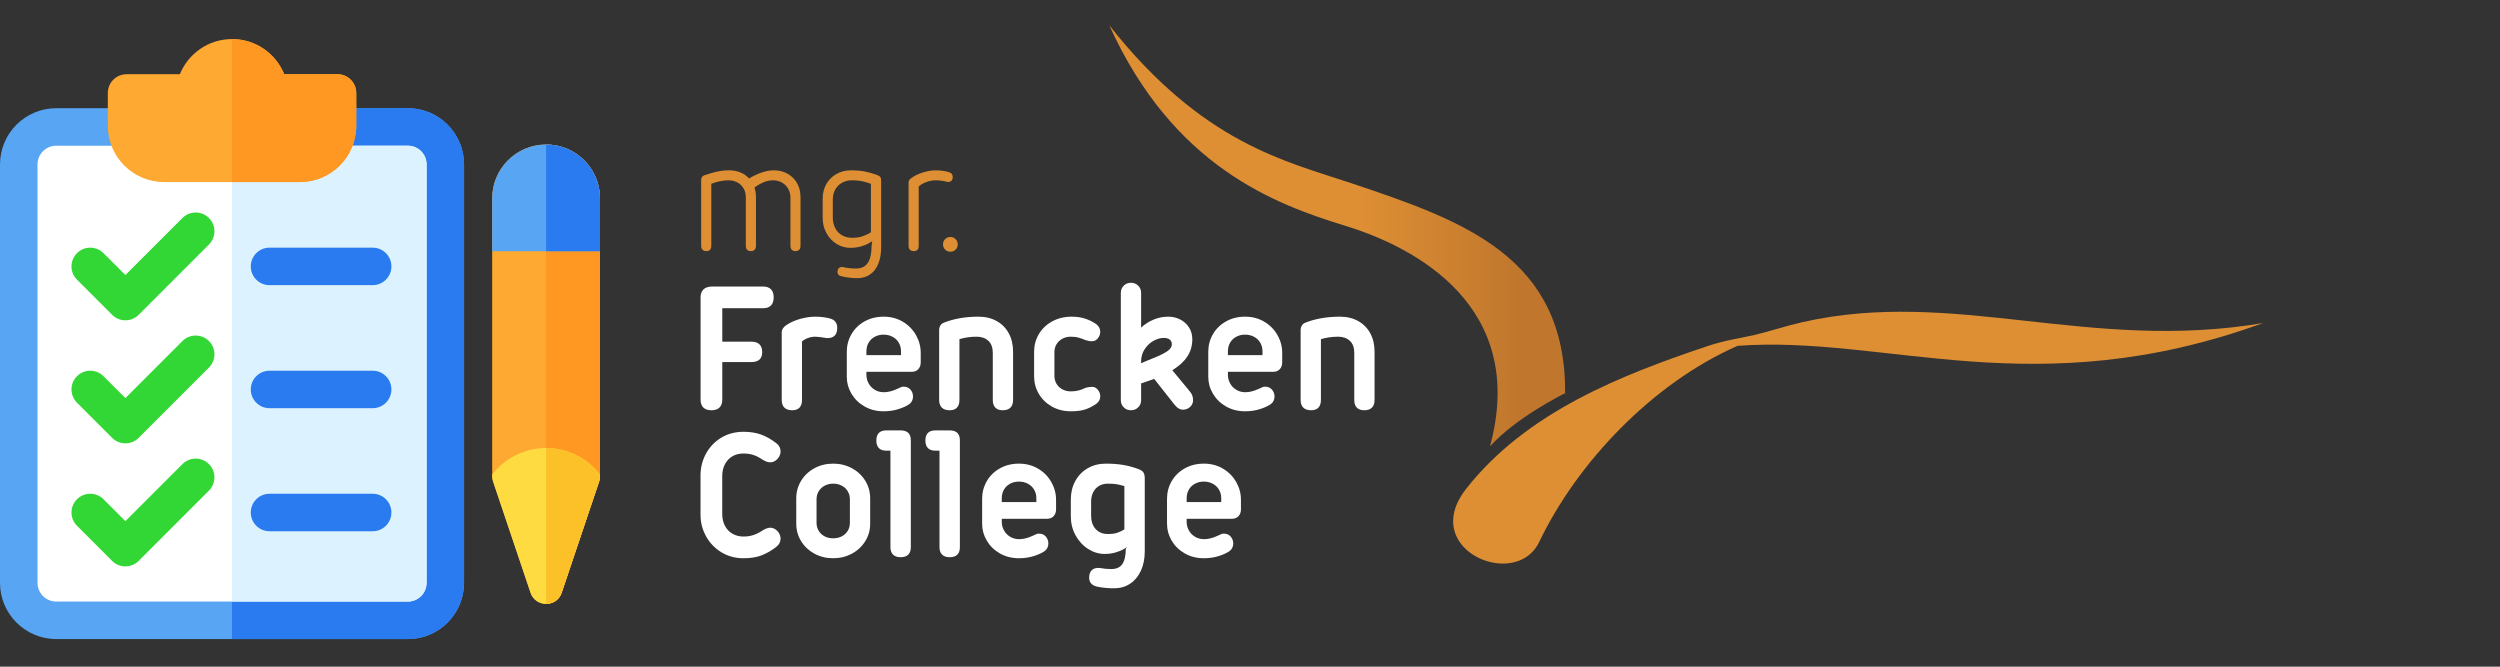
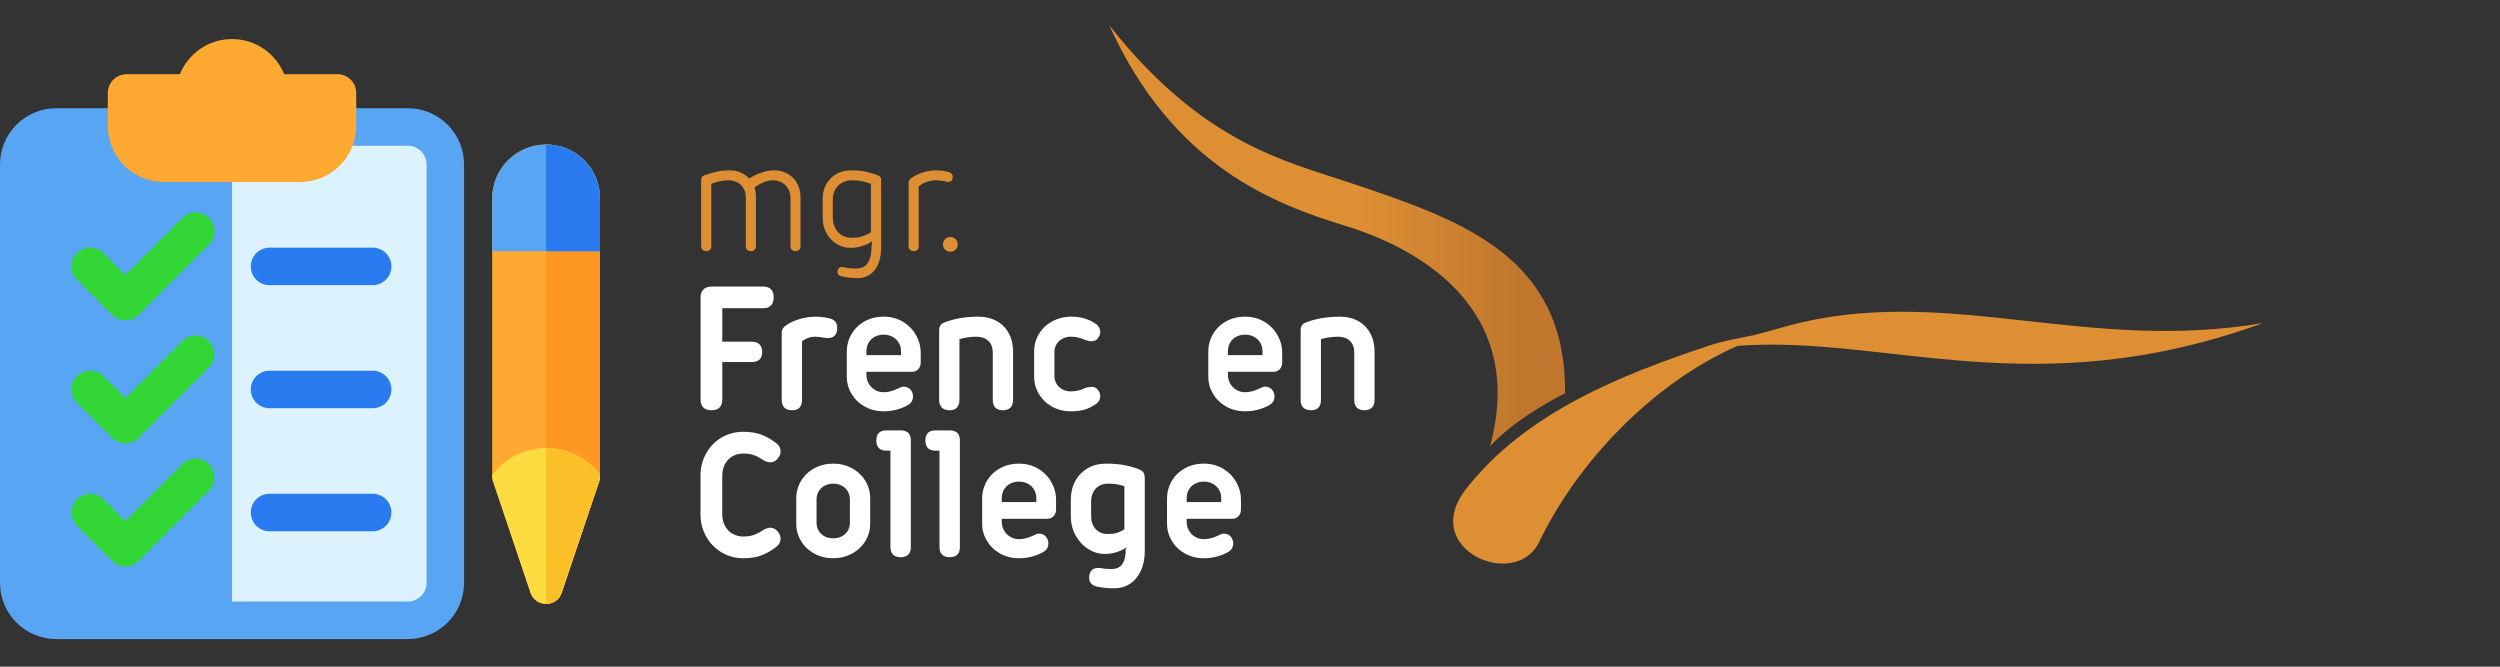
<svg xmlns="http://www.w3.org/2000/svg" version="1.1" viewBox="0 0 1920 512">
  <rect x="0" y="0" width="1920" height="512" fill="#333333" stroke="none" />
  <defs>
    <linearGradient id="LinearGradient" gradientUnits="userSpaceOnUse" x1="0" y1="0" x2="20.142" y2="0" gradientTransform="translate(102.491 36.847)">
      <stop offset="0" stop-color="#de8f34" />
      <stop offset="1" stop-color="#c0772d" />
    </linearGradient>
  </defs>
  <g transform="translate(0, 30) scale(.9, .9)">
    <path fill="#57a5f3" d="M 0,464 L 0,107.002 C 0,80.498 21.495,59.002 48,59.002 L 347.999,59.002 C 374.503,59.002 395.998,80.498 395.998,107.002 L 395.998,464 C 395.998,490.505 374.503,512 347.999,512 L 48,512 C 21.495,512 0,490.505 0,464 Z" />
-     <path fill="#2a7bf0" d="M 197.999,512 L 197.999,59.002 L 347.999,59.002 C 374.503,59.002 395.998,80.498 395.998,107.002 L 395.998,464 C 395.998,490.505 374.503,512 347.999,512 L 197.999,512 Z" />
-     <path fill="#ffffff" d="M 32,464 L 32,107.002 C 32,98.17 39.168,91.002 48,91.002 L 347.999,91.002 C 356.831,91.002 363.999,98.17 363.999,107.002 L 363.999,464 C 363.999,472.832 356.831,480 347.999,480 L 48,480 C 39.168,480 32,472.832 32,464 Z" />
    <path fill="#dcf2ff" d="M 197.999,480 L 197.999,91.002 L 347.999,91.002 C 356.831,91.002 363.999,98.17 363.999,107.002 L 363.999,464 C 363.999,472.832 356.831,480 347.999,480 L 197.999,480 Z" />
    <path fill="#2a7bf0" d="M 213.999,194.001 C 213.999,185.169 221.167,178.001 229.999,178.001 L 317.999,178.001 C 326.831,178.001 333.999,185.169 333.999,194.001 C 333.999,202.833 326.831,210.001 317.999,210.001 L 229.999,210.001 C 221.167,210.001 213.999,202.833 213.999,194.001 Z" />
    <path fill="#2a7bf0" d="M 213.999,299.001 C 213.999,290.169 221.167,283.001 229.999,283.001 L 317.999,283.001 C 326.831,283.001 333.999,290.169 333.999,299.001 C 333.999,307.833 326.831,315.001 317.999,315.001 L 229.999,315.001 C 221.167,315.001 213.999,307.833 213.999,299.001 Z" />
    <path fill="#2a7bf0" d="M 213.999,404 C 213.999,395.168 221.167,388 229.999,388 L 317.999,388 C 326.831,388 333.999,395.168 333.999,404 C 333.999,412.832 326.831,420 317.999,420 L 229.999,420 C 221.167,420 213.999,412.832 213.999,404 Z" />
    <path fill="#32d735" d="M 155.685,257.687 L 106.999,306.373 L 88.313,287.687 C 82.068,281.442 71.931,281.442 65.686,287.687 C 59.441,293.932 59.441,304.069 65.686,310.314 L 95.686,340.314 C 101.931,346.559 112.068,346.559 118.313,340.314 L 178.312,280.314 C 184.557,274.069 184.557,263.931 178.312,257.687 C 172.067,251.442 161.929,251.442 155.685,257.687 Z" />
    <path fill="#32d735" d="M 155.685,362.687 L 107,411.372 L 88.313,392.686 C 82.068,386.441 71.931,386.441 65.686,392.686 C 59.441,398.931 59.441,409.068 65.686,415.313 L 95.686,445.313 C 101.931,451.558 112.068,451.558 118.313,445.313 L 178.312,385.314 C 184.557,379.069 184.557,368.932 178.312,362.687 C 172.067,356.442 161.93,356.442 155.685,362.687 Z" />
    <path fill="#32d735" d="M 155.685,152.687 L 106.999,201.373 L 88.313,182.687 C 82.068,176.442 71.931,176.442 65.686,182.687 C 59.441,188.932 59.441,199.069 65.686,205.314 L 95.686,235.314 C 101.931,241.559 112.068,241.559 118.313,235.314 L 178.312,175.314 C 184.557,169.069 184.557,158.931 178.312,152.687 C 172.067,146.442 161.929,146.442 155.685,152.687 Z" />
    <path fill="#fea932" d="M 92,74.002 C 92,66.784 92,50.298 92,46.002 C 92,37.17 99.168,30.002 108,30.002 L 153.491,30.002 C 160.618,12.417 177.867,0.002 197.999,0.002 C 218.13,0.002 235.379,12.417 242.506,30.002 L 287.999,30.002 C 296.831,30.002 303.999,37.17 303.999,46.002 C 303.999,50.298 303.999,66.784 303.999,74.002 C 303.999,100.498 282.495,122.002 255.999,122.002 L 139.999,122.002 C 113.504,122.002 92,100.498 92,74.002 Z" />
-     <path fill="#fe9823" d="M 197.999,122.002 L 197.999,0.002 C 218.13,0.002 235.379,12.417 242.506,30.002 L 287.999,30.002 C 296.831,30.002 303.999,37.17 303.999,46.002 C 303.999,50.298 303.999,66.784 303.999,74.002 C 303.999,100.498 282.495,122.002 255.999,122.002 L 197.999,122.002 Z" />
    <path fill="#fea932" d="M 452.73,472.47 L 420.73,377.47 C 420.245,376.03 419.998,374.521 419.998,373.001 L 419.998,136.001 C 419.998,110.61 440.606,90.002 465.998,90.002 C 491.39,90.002 511.998,110.61 511.998,136.001 L 511.998,373.001 C 511.998,374.521 511.75,376.03 511.265,377.47 L 479.265,472.47 C 475.002,485.127 456.993,485.127 452.73,472.47 Z" />
    <path fill="#fe9823" d="M 465.997,481.963 L 465.998,90.002 C 491.39,90.002 511.998,110.61 511.998,136.001 L 511.998,373.001 C 511.998,374.521 511.75,376.03 511.265,377.47 L 479.265,472.47 C 477.133,478.799 471.565,481.964 465.997,481.963 Z" />
    <path fill="#fedc41" d="M 452.73,472.47 L 420.73,377.47 C 420.245,376.03 419.998,374.521 419.998,373.001 L 419.997,371.683 C 430.604,357.894 447.269,349.001 465.998,349.001 C 484.726,349.001 501.391,357.894 511.998,371.685 L 511.998,373.001 C 511.998,374.521 511.75,376.03 511.265,377.47 L 479.265,472.47 C 475.002,485.127 456.993,485.127 452.73,472.47 Z" />
    <path fill="#57a5f3" d="M 419.998,181.001 L 419.998,136.001 C 419.998,110.61 440.606,90.002 465.998,90.002 C 491.39,90.002 511.998,110.61 511.998,136.001 L 511.998,181.001 L 419.998,181.001 Z" />
    <path fill="#fcc129" d="M 465.997,481.963 L 465.998,349.001 C 484.726,349.001 501.391,357.894 511.998,371.685 L 511.998,373.001 C 511.998,374.521 511.75,376.03 511.265,377.47 L 479.265,472.47 C 477.133,478.799 471.565,481.964 465.997,481.963 Z" />
    <path fill="#2a7bf0" d="M 465.998,181.001 L 465.998,90.002 C 491.39,90.002 511.998,110.61 511.998,136.001 L 511.998,181.001 L 465.998,181.001 Z" />
  </g>
  <g transform="translate(430, -40) scale(6, 6)">
    <g fill="#de8f34">
      <path d="M 115.975,69.268 C 123.74,59.344 136.068,54.597 146.98,50.94 C 149.228,50.185 151.057,49.977 152.877,49.548 C 154.904,49.071 156.897,48.391 159.024,47.908 C 178.469,43.483 195.749,51.78 218.002,48.017 C 188.744,58.641 169.82,49.521 150.745,50.932 C 139.939,55.668 130.245,65.804 125.356,76.029 C 124.419,77.993 122.559,78.823 120.632,78.803 C 116.391,78.756 111.817,74.584 115.975,69.268 Z" />
      <path d="M 101.357,30.135 C 92.889,27.295 82.297,25.06 70.324,9.911 C 78.512,27.967 91.46,32.788 100.571,35.583 C 109.455,38.308 123.895,45.86 119.06,63.788 C 122.375,60.157 128.099,57.277 128.672,56.993 C 128.767,39.549 115.731,34.953 101.357,30.135 Z" fill="url(#LinearGradient)" />
    </g>
    <g fill="#de8f34">
      <path d="M 27.404,28.469 C 28.051,28.469 28.632,28.616 29.15,28.907 C 29.666,29.199 30.07,29.603 30.362,30.12 C 30.654,30.636 30.799,31.225 30.799,31.885 L 30.799,38.139 C 30.799,38.356 30.743,38.523 30.631,38.639 C 30.518,38.755 30.356,38.813 30.146,38.813 C 29.942,38.813 29.786,38.753 29.676,38.633 C 29.567,38.515 29.512,38.349 29.512,38.139 L 29.512,31.991 C 29.512,31.556 29.415,31.167 29.218,30.827 C 29.022,30.485 28.752,30.22 28.411,30.029 C 28.071,29.84 27.696,29.745 27.288,29.745 C 26.852,29.745 26.419,29.841 25.986,30.035 C 25.554,30.229 25.194,30.445 24.906,30.684 C 25.032,31.049 25.095,31.453 25.095,31.896 L 25.095,38.139 C 25.095,38.349 25.039,38.515 24.927,38.633 C 24.814,38.753 24.652,38.813 24.442,38.813 C 24.238,38.813 24.079,38.755 23.967,38.639 C 23.855,38.523 23.799,38.356 23.799,38.139 L 23.799,31.917 C 23.799,31.481 23.7,31.099 23.503,30.768 C 23.306,30.437 23.039,30.184 22.702,30.009 C 22.364,29.833 21.988,29.745 21.574,29.745 C 21.166,29.745 20.787,29.787 20.435,29.872 C 20.083,29.956 19.732,30.061 19.38,30.188 L 19.38,38.139 C 19.38,38.356 19.326,38.523 19.218,38.639 C 19.108,38.755 18.955,38.813 18.759,38.813 C 18.54,38.813 18.374,38.755 18.258,38.639 C 18.142,38.523 18.084,38.356 18.084,38.139 L 18.084,29.683 C 18.084,29.393 18.22,29.2 18.495,29.103 C 19.022,28.92 19.542,28.768 20.055,28.649 C 20.568,28.529 21.114,28.469 21.69,28.469 C 22.203,28.469 22.675,28.56 23.108,28.739 C 23.54,28.917 23.911,29.176 24.22,29.513 C 24.676,29.225 25.187,28.979 25.75,28.776 C 26.311,28.572 26.863,28.469 27.404,28.469 Z" />
      <path d="M 36.134,42.049 C 35.734,41.987 35.532,41.793 35.534,41.469 C 35.532,41.28 35.584,41.127 35.686,41.011 C 35.788,40.895 35.927,40.837 36.103,40.837 C 36.159,40.837 36.202,40.841 36.228,40.848 C 36.735,40.975 37.298,41.037 37.916,41.037 C 38.591,41.037 39.09,40.797 39.414,40.315 C 39.736,39.833 39.898,39.093 39.898,38.096 L 39.983,37.537 C 39.947,37.559 39.81,37.643 39.571,37.789 C 39.332,37.937 38.996,38.075 38.564,38.201 C 38.132,38.328 37.674,38.391 37.188,38.391 C 36.556,38.391 35.967,38.224 35.422,37.891 C 34.878,37.556 34.443,37.096 34.12,36.509 C 33.796,35.923 33.635,35.267 33.635,34.543 L 33.635,32.117 C 33.635,31.408 33.791,30.777 34.104,30.225 C 34.418,29.673 34.85,29.243 35.402,28.933 C 35.952,28.624 36.576,28.469 37.272,28.469 C 37.94,28.469 38.53,28.519 39.039,28.617 C 39.548,28.716 40.071,28.867 40.604,29.071 C 40.802,29.141 40.936,29.227 41.01,29.329 C 41.084,29.431 41.12,29.591 41.12,29.808 L 41.12,38.275 C 41.12,39.112 41,39.829 40.758,40.427 C 40.515,41.024 40.166,41.48 39.708,41.797 C 39.251,42.113 38.71,42.271 38.084,42.271 C 37.431,42.271 36.78,42.197 36.134,42.049 Z M 37.388,37.105 C 37.916,37.105 38.359,37.041 38.718,36.915 C 39.075,36.788 39.339,36.676 39.508,36.577 C 39.676,36.479 39.779,36.42 39.814,36.399 L 39.814,30.199 C 39.758,30.177 39.596,30.121 39.328,30.029 C 39.062,29.939 38.764,29.868 38.438,29.819 C 38.111,29.769 37.762,29.745 37.388,29.745 C 36.924,29.745 36.507,29.845 36.134,30.045 C 35.762,30.247 35.468,30.535 35.254,30.911 C 35.039,31.287 34.932,31.728 34.932,32.233 L 34.932,34.511 C 34.932,35.024 35.035,35.477 35.243,35.871 C 35.451,36.264 35.74,36.569 36.112,36.783 C 36.486,36.997 36.911,37.105 37.388,37.105 Z" />
      <path d="M 49.608,29.956 C 49.37,29.885 49.111,29.833 48.834,29.799 C 48.556,29.763 48.311,29.745 48.1,29.745 C 47.707,29.745 47.303,29.823 46.888,29.977 C 46.474,30.132 46.154,30.319 45.928,30.536 L 45.928,38.139 C 45.928,38.356 45.876,38.523 45.771,38.639 C 45.666,38.755 45.511,38.813 45.307,38.813 C 45.096,38.813 44.931,38.755 44.811,38.639 C 44.691,38.523 44.632,38.356 44.632,38.139 L 44.632,30.009 C 44.632,29.896 44.667,29.791 44.738,29.692 C 44.807,29.595 44.899,29.509 45.011,29.44 C 45.384,29.165 45.862,28.935 46.446,28.749 C 47.028,28.563 47.584,28.469 48.111,28.469 C 48.427,28.469 48.747,28.492 49.071,28.539 C 49.394,28.584 49.664,28.649 49.883,28.733 C 50.016,28.783 50.116,28.859 50.183,28.96 C 50.25,29.061 50.283,29.18 50.283,29.313 C 50.283,29.539 50.226,29.705 50.11,29.813 C 49.994,29.923 49.826,29.971 49.608,29.956 Z" />
      <path d="M 49.975,38.887 C 49.715,38.887 49.494,38.795 49.311,38.612 C 49.128,38.429 49.036,38.208 49.038,37.948 C 49.036,37.688 49.128,37.465 49.311,37.279 C 49.494,37.092 49.715,36.999 49.975,37 C 50.243,36.999 50.467,37.091 50.651,37.273 C 50.834,37.456 50.924,37.681 50.924,37.948 C 50.924,38.215 50.834,38.439 50.651,38.617 C 50.467,38.797 50.243,38.887 49.975,38.887 Z" />
    </g>
    <g fill="#ffffff">
      <path d="M 26.004,43.341 C 26.444,43.341 26.782,43.459 27.014,43.691 C 27.247,43.923 27.363,44.268 27.363,44.725 C 27.363,45.181 27.248,45.528 27.02,45.765 C 26.791,46.001 26.452,46.12 26.004,46.12 L 20.786,46.12 L 20.786,50.401 L 24.512,50.401 C 24.97,50.401 25.315,50.515 25.547,50.744 C 25.779,50.972 25.895,51.303 25.895,51.735 C 25.895,52.585 25.435,53.011 24.512,53.011 L 20.786,53.011 L 20.786,57.808 C 20.786,58.257 20.667,58.597 20.431,58.831 C 20.194,59.063 19.847,59.179 19.39,59.179 C 18.942,59.179 18.599,59.063 18.362,58.831 C 18.126,58.597 18.007,58.257 18.007,57.808 L 18.007,44.664 C 18.023,44.232 18.158,43.903 18.41,43.679 C 18.663,43.455 19.034,43.341 19.523,43.341 L 26.004,43.341 Z" />
      <path d="M 34.19,49.944 C 33.452,49.823 32.955,49.763 32.698,49.764 C 32.386,49.763 32.076,49.817 31.772,49.925 C 31.467,50.033 31.207,50.18 30.991,50.365 L 30.991,57.856 C 30.991,58.289 30.884,58.617 30.672,58.843 C 30.459,59.067 30.148,59.179 29.74,59.179 C 29.299,59.179 28.964,59.067 28.736,58.843 C 28.507,58.617 28.392,58.289 28.394,57.856 L 28.394,49.211 C 28.392,49.009 28.458,48.823 28.586,48.651 C 28.714,48.479 28.882,48.333 29.091,48.212 C 29.571,47.9 30.143,47.653 30.804,47.472 C 31.466,47.292 32.1,47.201 32.71,47.201 C 33.079,47.201 33.45,47.228 33.823,47.28 C 34.195,47.332 34.506,47.403 34.754,47.491 C 35.003,47.587 35.188,47.733 35.314,47.929 C 35.438,48.125 35.5,48.36 35.5,48.633 C 35.5,49.523 35.063,49.96 34.19,49.944 Z" />
      <path d="M 41.436,47.201 C 42.351,47.201 43.168,47.416 43.89,47.845 C 44.611,48.275 45.174,48.845 45.579,49.559 C 45.984,50.272 46.187,51.035 46.186,51.844 L 46.186,53.059 C 46.187,53.403 46.084,53.689 45.88,53.917 C 45.675,54.147 45.388,54.26 45.02,54.26 L 39.236,54.26 L 39.236,54.657 C 39.236,55.035 39.328,55.393 39.512,55.733 C 39.698,56.075 39.959,56.349 40.3,56.557 C 40.64,56.765 41.027,56.871 41.46,56.871 C 41.998,56.871 42.575,56.725 43.192,56.437 C 43.296,56.397 43.384,56.357 43.456,56.317 C 43.568,56.261 43.66,56.221 43.734,56.196 C 43.806,56.172 43.894,56.16 43.998,56.16 C 44.367,56.16 44.659,56.287 44.875,56.539 C 45.092,56.792 45.2,57.087 45.2,57.423 C 45.2,57.624 45.159,57.809 45.074,57.983 C 44.99,58.155 44.867,58.297 44.707,58.409 C 44.339,58.657 43.866,58.871 43.288,59.047 C 42.711,59.223 42.094,59.311 41.436,59.311 C 40.531,59.311 39.719,59.107 39.002,58.697 C 38.284,58.289 37.724,57.745 37.324,57.068 C 36.923,56.391 36.723,55.672 36.723,54.911 L 36.723,51.7 C 36.723,50.881 36.922,50.131 37.318,49.444 C 37.715,48.759 38.272,48.213 38.99,47.809 C 39.707,47.404 40.523,47.201 41.436,47.201 Z M 41.436,49.499 C 41.028,49.499 40.655,49.587 40.318,49.764 C 39.982,49.94 39.718,50.191 39.524,50.515 C 39.332,50.84 39.236,51.211 39.236,51.627 L 39.236,52.12 L 43.662,52.12 L 43.662,51.615 C 43.662,51.207 43.563,50.84 43.367,50.515 C 43.17,50.191 42.902,49.94 42.56,49.764 C 42.22,49.587 41.846,49.499 41.436,49.499 Z" />
      <path d="M 53.582,47.201 C 54.464,47.201 55.24,47.388 55.91,47.761 C 56.579,48.133 57.095,48.659 57.46,49.336 C 57.826,50.013 58.007,50.797 58.007,51.688 L 58.007,57.856 C 58.007,58.289 57.895,58.617 57.671,58.843 C 57.446,59.067 57.118,59.179 56.684,59.179 C 56.268,59.179 55.951,59.067 55.735,58.843 C 55.518,58.617 55.41,58.289 55.41,57.856 L 55.41,51.832 C 55.41,51.159 55.222,50.645 54.844,50.292 C 54.468,49.94 53.967,49.763 53.342,49.764 C 52.58,49.763 51.846,49.868 51.142,50.076 L 51.142,57.856 C 51.142,58.289 51.035,58.617 50.823,58.843 C 50.61,59.067 50.299,59.179 49.891,59.179 C 49.45,59.179 49.115,59.067 48.887,58.843 C 48.658,58.617 48.543,58.289 48.544,57.856 L 48.544,48.945 C 48.543,48.721 48.592,48.524 48.688,48.356 C 48.784,48.188 48.916,48.068 49.086,47.996 C 49.678,47.748 50.355,47.553 51.118,47.412 C 51.879,47.272 52.7,47.201 53.582,47.201 Z" />
      <path d="M 60.7,51.688 C 60.7,50.869 60.903,50.119 61.307,49.433 C 61.712,48.747 62.282,48.204 63.015,47.803 C 63.748,47.403 64.58,47.201 65.51,47.201 C 66.192,47.201 66.792,47.295 67.314,47.479 C 67.835,47.663 68.284,47.892 68.66,48.164 C 68.828,48.292 68.955,48.44 69.039,48.609 C 69.123,48.777 69.166,48.949 69.166,49.125 C 69.166,49.439 69.063,49.719 68.859,49.968 C 68.655,50.216 68.424,50.34 68.168,50.34 C 67.999,50.349 67.866,50.343 67.764,50.323 C 67.664,50.303 67.567,50.279 67.47,50.251 C 67.374,50.223 67.294,50.2 67.23,50.184 C 66.956,50.064 66.68,49.964 66.4,49.884 C 66.119,49.803 65.783,49.763 65.39,49.764 C 65.004,49.763 64.652,49.847 64.332,50.016 C 64.011,50.184 63.759,50.419 63.574,50.72 C 63.39,51.02 63.298,51.363 63.298,51.748 L 63.298,54.777 C 63.298,55.155 63.39,55.495 63.574,55.8 C 63.759,56.104 64.008,56.341 64.326,56.509 C 64.643,56.677 64.998,56.761 65.39,56.761 C 65.783,56.761 66.123,56.721 66.412,56.641 C 66.7,56.561 66.974,56.457 67.23,56.329 C 67.262,56.321 67.334,56.301 67.446,56.269 C 67.558,56.236 67.671,56.215 67.783,56.203 C 67.895,56.191 68.023,56.184 68.168,56.184 C 68.424,56.184 68.655,56.309 68.859,56.557 C 69.063,56.805 69.166,57.087 69.166,57.399 C 69.166,57.784 68.998,58.1 68.66,58.349 C 68.244,58.645 67.795,58.88 67.314,59.052 C 66.832,59.225 66.199,59.311 65.414,59.311 C 64.5,59.311 63.686,59.109 62.972,58.704 C 62.259,58.299 61.702,57.756 61.302,57.075 C 60.9,56.393 60.7,55.648 60.7,54.837 L 60.7,51.688 Z" />
-       <path d="M 80.636,56.773 C 80.773,56.933 80.875,57.104 80.943,57.285 C 81.011,57.465 81.045,57.676 81.045,57.916 C 81.045,58.109 80.992,58.297 80.883,58.481 C 80.775,58.665 80.62,58.816 80.42,58.932 C 80.22,59.048 79.992,59.107 79.735,59.107 C 79.559,59.107 79.392,59.063 79.236,58.975 C 79.079,58.887 78.909,58.737 78.724,58.529 L 76.067,55.163 L 75.563,55.343 L 74.396,55.74 L 74.396,57.892 C 74.396,58.253 74.271,58.557 74.023,58.805 C 73.775,59.055 73.466,59.179 73.098,59.179 C 72.728,59.179 72.42,59.055 72.171,58.805 C 71.923,58.557 71.799,58.253 71.799,57.892 L 71.799,44.148 C 71.799,43.787 71.923,43.483 72.171,43.233 C 72.42,42.985 72.728,42.861 73.098,42.861 C 73.466,42.861 73.775,42.985 74.023,43.233 C 74.271,43.483 74.396,43.787 74.396,44.148 L 74.396,48.597 C 74.878,48.156 75.415,47.813 76.007,47.569 C 76.6,47.324 77.221,47.201 77.871,47.201 C 78.424,47.201 78.935,47.323 79.404,47.563 C 79.873,47.804 80.248,48.143 80.528,48.579 C 80.809,49.016 80.949,49.523 80.949,50.1 C 80.949,50.909 80.739,51.639 80.317,52.289 C 79.897,52.937 79.253,53.527 78.388,54.056 L 80.636,56.773 Z M 75.779,52.577 C 76.628,52.248 77.265,51.944 77.691,51.663 C 78.116,51.383 78.328,51.071 78.328,50.725 C 78.328,50.469 78.237,50.271 78.057,50.131 C 77.877,49.989 77.619,49.92 77.281,49.92 C 76.857,49.92 76.42,50.045 75.971,50.299 C 75.523,50.551 75.147,50.908 74.847,51.368 C 74.546,51.829 74.396,52.353 74.396,52.937 L 74.396,53.155 L 75.779,52.577 Z" />
      <path d="M 87.707,47.201 C 88.621,47.201 89.439,47.416 90.16,47.845 C 90.881,48.275 91.444,48.845 91.849,49.559 C 92.255,50.272 92.457,51.035 92.456,51.844 L 92.456,53.059 C 92.457,53.403 92.355,53.689 92.151,53.917 C 91.945,54.147 91.659,54.26 91.291,54.26 L 85.507,54.26 L 85.507,54.657 C 85.507,55.035 85.599,55.393 85.783,55.733 C 85.968,56.075 86.229,56.349 86.571,56.557 C 86.911,56.765 87.297,56.871 87.731,56.871 C 88.268,56.871 88.845,56.725 89.463,56.437 C 89.567,56.397 89.655,56.357 89.727,56.317 C 89.839,56.261 89.931,56.221 90.004,56.196 C 90.076,56.172 90.164,56.16 90.268,56.16 C 90.637,56.16 90.929,56.287 91.145,56.539 C 91.363,56.792 91.471,57.087 91.471,57.423 C 91.471,57.624 91.429,57.809 91.344,57.983 C 91.26,58.155 91.137,58.297 90.977,58.409 C 90.609,58.657 90.136,58.871 89.559,59.047 C 88.981,59.223 88.364,59.311 87.707,59.311 C 86.801,59.311 85.989,59.107 85.272,58.697 C 84.555,58.289 83.995,57.745 83.595,57.068 C 83.193,56.391 82.993,55.672 82.993,54.911 L 82.993,51.7 C 82.993,50.881 83.192,50.131 83.588,49.444 C 83.985,48.759 84.543,48.213 85.26,47.809 C 85.977,47.404 86.793,47.201 87.707,47.201 Z M 87.707,49.499 C 87.299,49.499 86.925,49.587 86.588,49.764 C 86.252,49.94 85.988,50.191 85.795,50.515 C 85.603,50.84 85.507,51.211 85.507,51.627 L 85.507,52.12 L 89.932,52.12 L 89.932,51.615 C 89.932,51.207 89.833,50.84 89.637,50.515 C 89.44,50.191 89.172,49.94 88.831,49.764 C 88.491,49.587 88.116,49.499 87.707,49.499 Z" />
      <path d="M 99.852,47.201 C 100.735,47.201 101.511,47.388 102.18,47.761 C 102.849,48.133 103.365,48.659 103.731,49.336 C 104.096,50.013 104.277,50.797 104.277,51.688 L 104.277,57.856 C 104.277,58.289 104.165,58.617 103.941,58.843 C 103.716,59.067 103.388,59.179 102.955,59.179 C 102.539,59.179 102.221,59.067 102.005,58.843 C 101.788,58.617 101.68,58.289 101.68,57.856 L 101.68,51.832 C 101.68,51.159 101.492,50.645 101.115,50.292 C 100.739,49.94 100.237,49.763 99.612,49.764 C 98.851,49.763 98.116,49.868 97.412,50.076 L 97.412,57.856 C 97.412,58.289 97.305,58.617 97.093,58.843 C 96.88,59.067 96.569,59.179 96.161,59.179 C 95.72,59.179 95.385,59.067 95.157,58.843 C 94.928,58.617 94.813,58.289 94.815,57.856 L 94.815,48.945 C 94.813,48.721 94.863,48.524 94.959,48.356 C 95.055,48.188 95.187,48.068 95.356,47.996 C 95.948,47.748 96.625,47.553 97.388,47.412 C 98.149,47.272 98.971,47.201 99.852,47.201 Z" />
    </g>
    <g fill="#ffffff">
      <path d="M 27.68,76.679 C 27.103,77.128 26.494,77.48 25.852,77.737 C 25.211,77.993 24.426,78.121 23.495,78.121 C 22.454,78.121 21.514,77.868 20.675,77.359 C 19.838,76.849 19.183,76.168 18.71,75.315 C 18.236,74.46 18,73.536 18,72.543 L 18,67.528 C 18,66.525 18.232,65.596 18.698,64.739 C 19.163,63.88 19.814,63.199 20.651,62.693 C 21.49,62.189 22.438,61.936 23.495,61.936 C 24.328,61.936 25.067,62.048 25.708,62.273 C 26.35,62.497 27.007,62.867 27.68,63.379 C 28.058,63.66 28.246,64.012 28.246,64.437 C 28.246,64.677 28.183,64.907 28.059,65.123 C 27.935,65.34 27.77,65.513 27.566,65.645 C 27.362,65.779 27.147,65.844 26.923,65.844 C 26.762,65.844 26.602,65.815 26.442,65.755 C 26.282,65.695 26.092,65.596 25.876,65.46 C 25.507,65.211 25.136,65.025 24.764,64.9 C 24.391,64.776 23.956,64.715 23.459,64.715 C 22.963,64.715 22.511,64.828 22.107,65.057 C 21.702,65.285 21.379,65.62 21.139,66.061 C 20.898,66.501 20.778,67.023 20.778,67.624 L 20.778,72.423 C 20.778,73.039 20.9,73.568 21.144,74.009 C 21.388,74.451 21.718,74.783 22.131,75.007 C 22.543,75.232 22.998,75.344 23.495,75.344 C 23.96,75.344 24.386,75.28 24.77,75.152 C 25.155,75.023 25.528,74.839 25.888,74.599 C 26.29,74.341 26.634,74.213 26.923,74.213 C 27.147,74.213 27.362,74.28 27.566,74.412 C 27.77,74.544 27.935,74.719 28.059,74.935 C 28.183,75.152 28.246,75.38 28.246,75.62 C 28.246,76.037 28.058,76.391 27.68,76.679 Z" />
      <path d="M 30.254,70.473 C 30.254,69.64 30.462,68.883 30.879,68.201 C 31.296,67.52 31.866,66.985 32.587,66.596 C 33.308,66.207 34.106,66.012 34.979,66.012 C 35.854,66.012 36.651,66.207 37.372,66.596 C 38.094,66.985 38.666,67.52 39.086,68.201 C 39.507,68.883 39.718,69.64 39.716,70.473 L 39.716,73.684 C 39.718,74.511 39.507,75.261 39.086,75.939 C 38.666,76.616 38.092,77.149 37.366,77.539 C 36.64,77.928 35.846,78.121 34.979,78.121 C 34.106,78.121 33.308,77.928 32.587,77.539 C 31.866,77.149 31.296,76.616 30.879,75.939 C 30.462,75.261 30.254,74.511 30.254,73.684 L 30.254,70.473 Z M 32.851,73.576 C 32.851,73.969 32.946,74.319 33.134,74.623 C 33.322,74.927 33.576,75.161 33.898,75.327 C 34.218,75.491 34.579,75.572 34.979,75.572 C 35.38,75.572 35.743,75.491 36.067,75.327 C 36.392,75.161 36.648,74.927 36.838,74.623 C 37.026,74.319 37.12,73.969 37.12,73.576 L 37.12,70.583 C 37.12,70.189 37.026,69.841 36.838,69.536 C 36.648,69.232 36.392,68.995 36.067,68.827 C 35.743,68.657 35.38,68.573 34.979,68.575 C 34.587,68.573 34.228,68.657 33.903,68.827 C 33.578,68.995 33.322,69.232 33.134,69.536 C 32.946,69.841 32.851,70.189 32.851,70.583 L 32.851,73.576 Z" />
      <path d="M 44.112,61.816 C 44.65,61.96 44.919,62.369 44.919,63.043 L 44.919,76.703 C 44.919,77.128 44.808,77.448 44.588,77.665 C 44.367,77.881 44.044,77.989 43.62,77.989 C 43.195,77.989 42.87,77.88 42.646,77.659 C 42.422,77.439 42.31,77.12 42.31,76.703 L 42.31,64.353 L 41.792,64.353 C 41.367,64.353 41.047,64.243 40.83,64.023 C 40.614,63.803 40.506,63.48 40.506,63.055 C 40.506,62.188 40.934,61.756 41.792,61.756 L 43.62,61.756 C 43.788,61.756 43.952,61.776 44.112,61.816 Z" />
      <path d="M 50.391,61.816 C 50.928,61.96 51.198,62.369 51.198,63.043 L 51.198,76.703 C 51.198,77.128 51.087,77.448 50.867,77.665 C 50.646,77.881 50.323,77.989 49.899,77.989 C 49.474,77.989 49.148,77.88 48.924,77.659 C 48.7,77.439 48.588,77.12 48.588,76.703 L 48.588,64.353 L 48.071,64.353 C 47.646,64.353 47.326,64.243 47.108,64.023 C 46.892,63.803 46.784,63.48 46.784,63.055 C 46.784,62.188 47.212,61.756 48.071,61.756 L 49.899,61.756 C 50.067,61.756 50.231,61.776 50.391,61.816 Z" />
      <path d="M 58.76,66.012 C 59.675,66.012 60.492,66.227 61.214,66.656 C 61.935,67.085 62.498,67.656 62.903,68.369 C 63.308,69.083 63.511,69.845 63.51,70.655 L 63.51,71.869 C 63.511,72.213 63.408,72.5 63.204,72.728 C 62.999,72.957 62.712,73.071 62.344,73.071 L 56.56,73.071 L 56.56,73.468 C 56.56,73.845 56.652,74.204 56.836,74.544 C 57.022,74.885 57.283,75.16 57.624,75.368 C 57.964,75.576 58.351,75.681 58.784,75.681 C 59.322,75.681 59.899,75.536 60.516,75.248 C 60.62,75.208 60.708,75.168 60.78,75.128 C 60.892,75.072 60.984,75.032 61.058,75.007 C 61.13,74.983 61.218,74.971 61.322,74.971 C 61.691,74.971 61.983,75.097 62.199,75.349 C 62.416,75.603 62.524,75.897 62.524,76.233 C 62.524,76.435 62.483,76.62 62.398,76.793 C 62.314,76.965 62.191,77.108 62.031,77.22 C 61.663,77.468 61.19,77.681 60.612,77.857 C 60.035,78.033 59.418,78.121 58.76,78.121 C 57.855,78.121 57.043,77.917 56.326,77.508 C 55.608,77.1 55.048,76.556 54.648,75.879 C 54.247,75.201 54.047,74.483 54.047,73.721 L 54.047,70.511 C 54.047,69.692 54.246,68.941 54.642,68.255 C 55.039,67.569 55.596,67.024 56.314,66.62 C 57.031,66.215 57.847,66.012 58.76,66.012 Z M 58.76,68.309 C 58.352,68.309 57.979,68.397 57.642,68.575 C 57.306,68.751 57.042,69.001 56.848,69.325 C 56.656,69.651 56.56,70.021 56.56,70.437 L 56.56,70.931 L 60.986,70.931 L 60.986,70.425 C 60.986,70.017 60.887,69.651 60.691,69.325 C 60.494,69.001 60.226,68.751 59.884,68.575 C 59.544,68.397 59.17,68.309 58.76,68.309 Z" />
      <path d="M 68.934,81.789 C 68.14,81.661 67.744,81.268 67.744,80.611 C 67.744,80.219 67.844,79.912 68.044,79.691 C 68.244,79.471 68.53,79.36 68.898,79.36 C 69.002,79.36 69.083,79.364 69.139,79.372 C 69.587,79.46 70.068,79.505 70.582,79.505 C 71.231,79.505 71.702,79.291 71.995,78.861 C 72.287,78.432 72.434,77.773 72.434,76.883 L 72.626,76.667 C 72.578,76.691 72.431,76.781 72.187,76.937 C 71.942,77.093 71.599,77.239 71.159,77.371 C 70.718,77.503 70.236,77.569 69.716,77.569 C 68.978,77.569 68.276,77.356 67.611,76.931 C 66.946,76.507 66.411,75.925 66.006,75.188 C 65.602,74.451 65.399,73.64 65.399,72.759 L 65.399,70.619 C 65.399,69.728 65.59,68.935 65.97,68.237 C 66.351,67.54 66.882,66.995 67.563,66.601 C 68.244,66.209 69.018,66.012 69.884,66.012 C 70.702,66.012 71.435,66.067 72.084,66.175 C 72.734,66.283 73.383,66.457 74.032,66.699 C 74.354,66.819 74.572,66.963 74.688,67.131 C 74.804,67.299 74.863,67.572 74.862,67.949 L 74.862,77.232 C 74.863,78.171 74.698,78.997 74.37,79.715 C 74.04,80.433 73.58,80.988 72.987,81.38 C 72.394,81.773 71.708,81.969 70.93,81.969 C 70.234,81.969 69.567,81.909 68.934,81.789 Z M 70.136,75.019 C 70.658,75.019 71.072,74.963 71.382,74.851 C 71.69,74.739 71.98,74.599 72.254,74.431 L 72.254,68.887 C 71.868,68.775 71.542,68.695 71.272,68.647 C 71.004,68.599 70.626,68.573 70.136,68.575 C 69.727,68.573 69.363,68.664 69.043,68.845 C 68.722,69.025 68.467,69.289 68.279,69.639 C 68.091,69.987 67.996,70.397 67.996,70.871 L 67.996,72.675 C 67.996,73.388 68.188,73.957 68.574,74.381 C 68.958,74.807 69.479,75.019 70.136,75.019 Z" />
      <path d="M 82.425,66.012 C 83.34,66.012 84.157,66.227 84.879,66.656 C 85.6,67.085 86.163,67.656 86.568,68.369 C 86.973,69.083 87.176,69.845 87.175,70.655 L 87.175,71.869 C 87.176,72.213 87.073,72.5 86.869,72.728 C 86.664,72.957 86.377,73.071 86.009,73.071 L 80.225,73.071 L 80.225,73.468 C 80.225,73.845 80.317,74.204 80.501,74.544 C 80.687,74.885 80.948,75.16 81.289,75.368 C 81.629,75.576 82.016,75.681 82.449,75.681 C 82.987,75.681 83.564,75.536 84.181,75.248 C 84.285,75.208 84.373,75.168 84.445,75.128 C 84.557,75.072 84.649,75.032 84.723,75.007 C 84.795,74.983 84.883,74.971 84.987,74.971 C 85.356,74.971 85.648,75.097 85.864,75.349 C 86.081,75.603 86.189,75.897 86.189,76.233 C 86.189,76.435 86.148,76.62 86.063,76.793 C 85.979,76.965 85.856,77.108 85.696,77.22 C 85.328,77.468 84.855,77.681 84.277,77.857 C 83.7,78.033 83.083,78.121 82.425,78.121 C 81.52,78.121 80.708,77.917 79.991,77.508 C 79.273,77.1 78.713,76.556 78.313,75.879 C 77.912,75.201 77.712,74.483 77.712,73.721 L 77.712,70.511 C 77.712,69.692 77.911,68.941 78.307,68.255 C 78.704,67.569 79.261,67.024 79.979,66.62 C 80.696,66.215 81.512,66.012 82.425,66.012 Z M 82.425,68.309 C 82.017,68.309 81.644,68.397 81.307,68.575 C 80.971,68.751 80.707,69.001 80.513,69.325 C 80.321,69.651 80.225,70.021 80.225,70.437 L 80.225,70.931 L 84.651,70.931 L 84.651,70.425 C 84.651,70.017 84.552,69.651 84.356,69.325 C 84.159,69.001 83.891,68.751 83.549,68.575 C 83.209,68.397 82.835,68.309 82.425,68.309 Z" />
    </g>
  </g>
</svg>